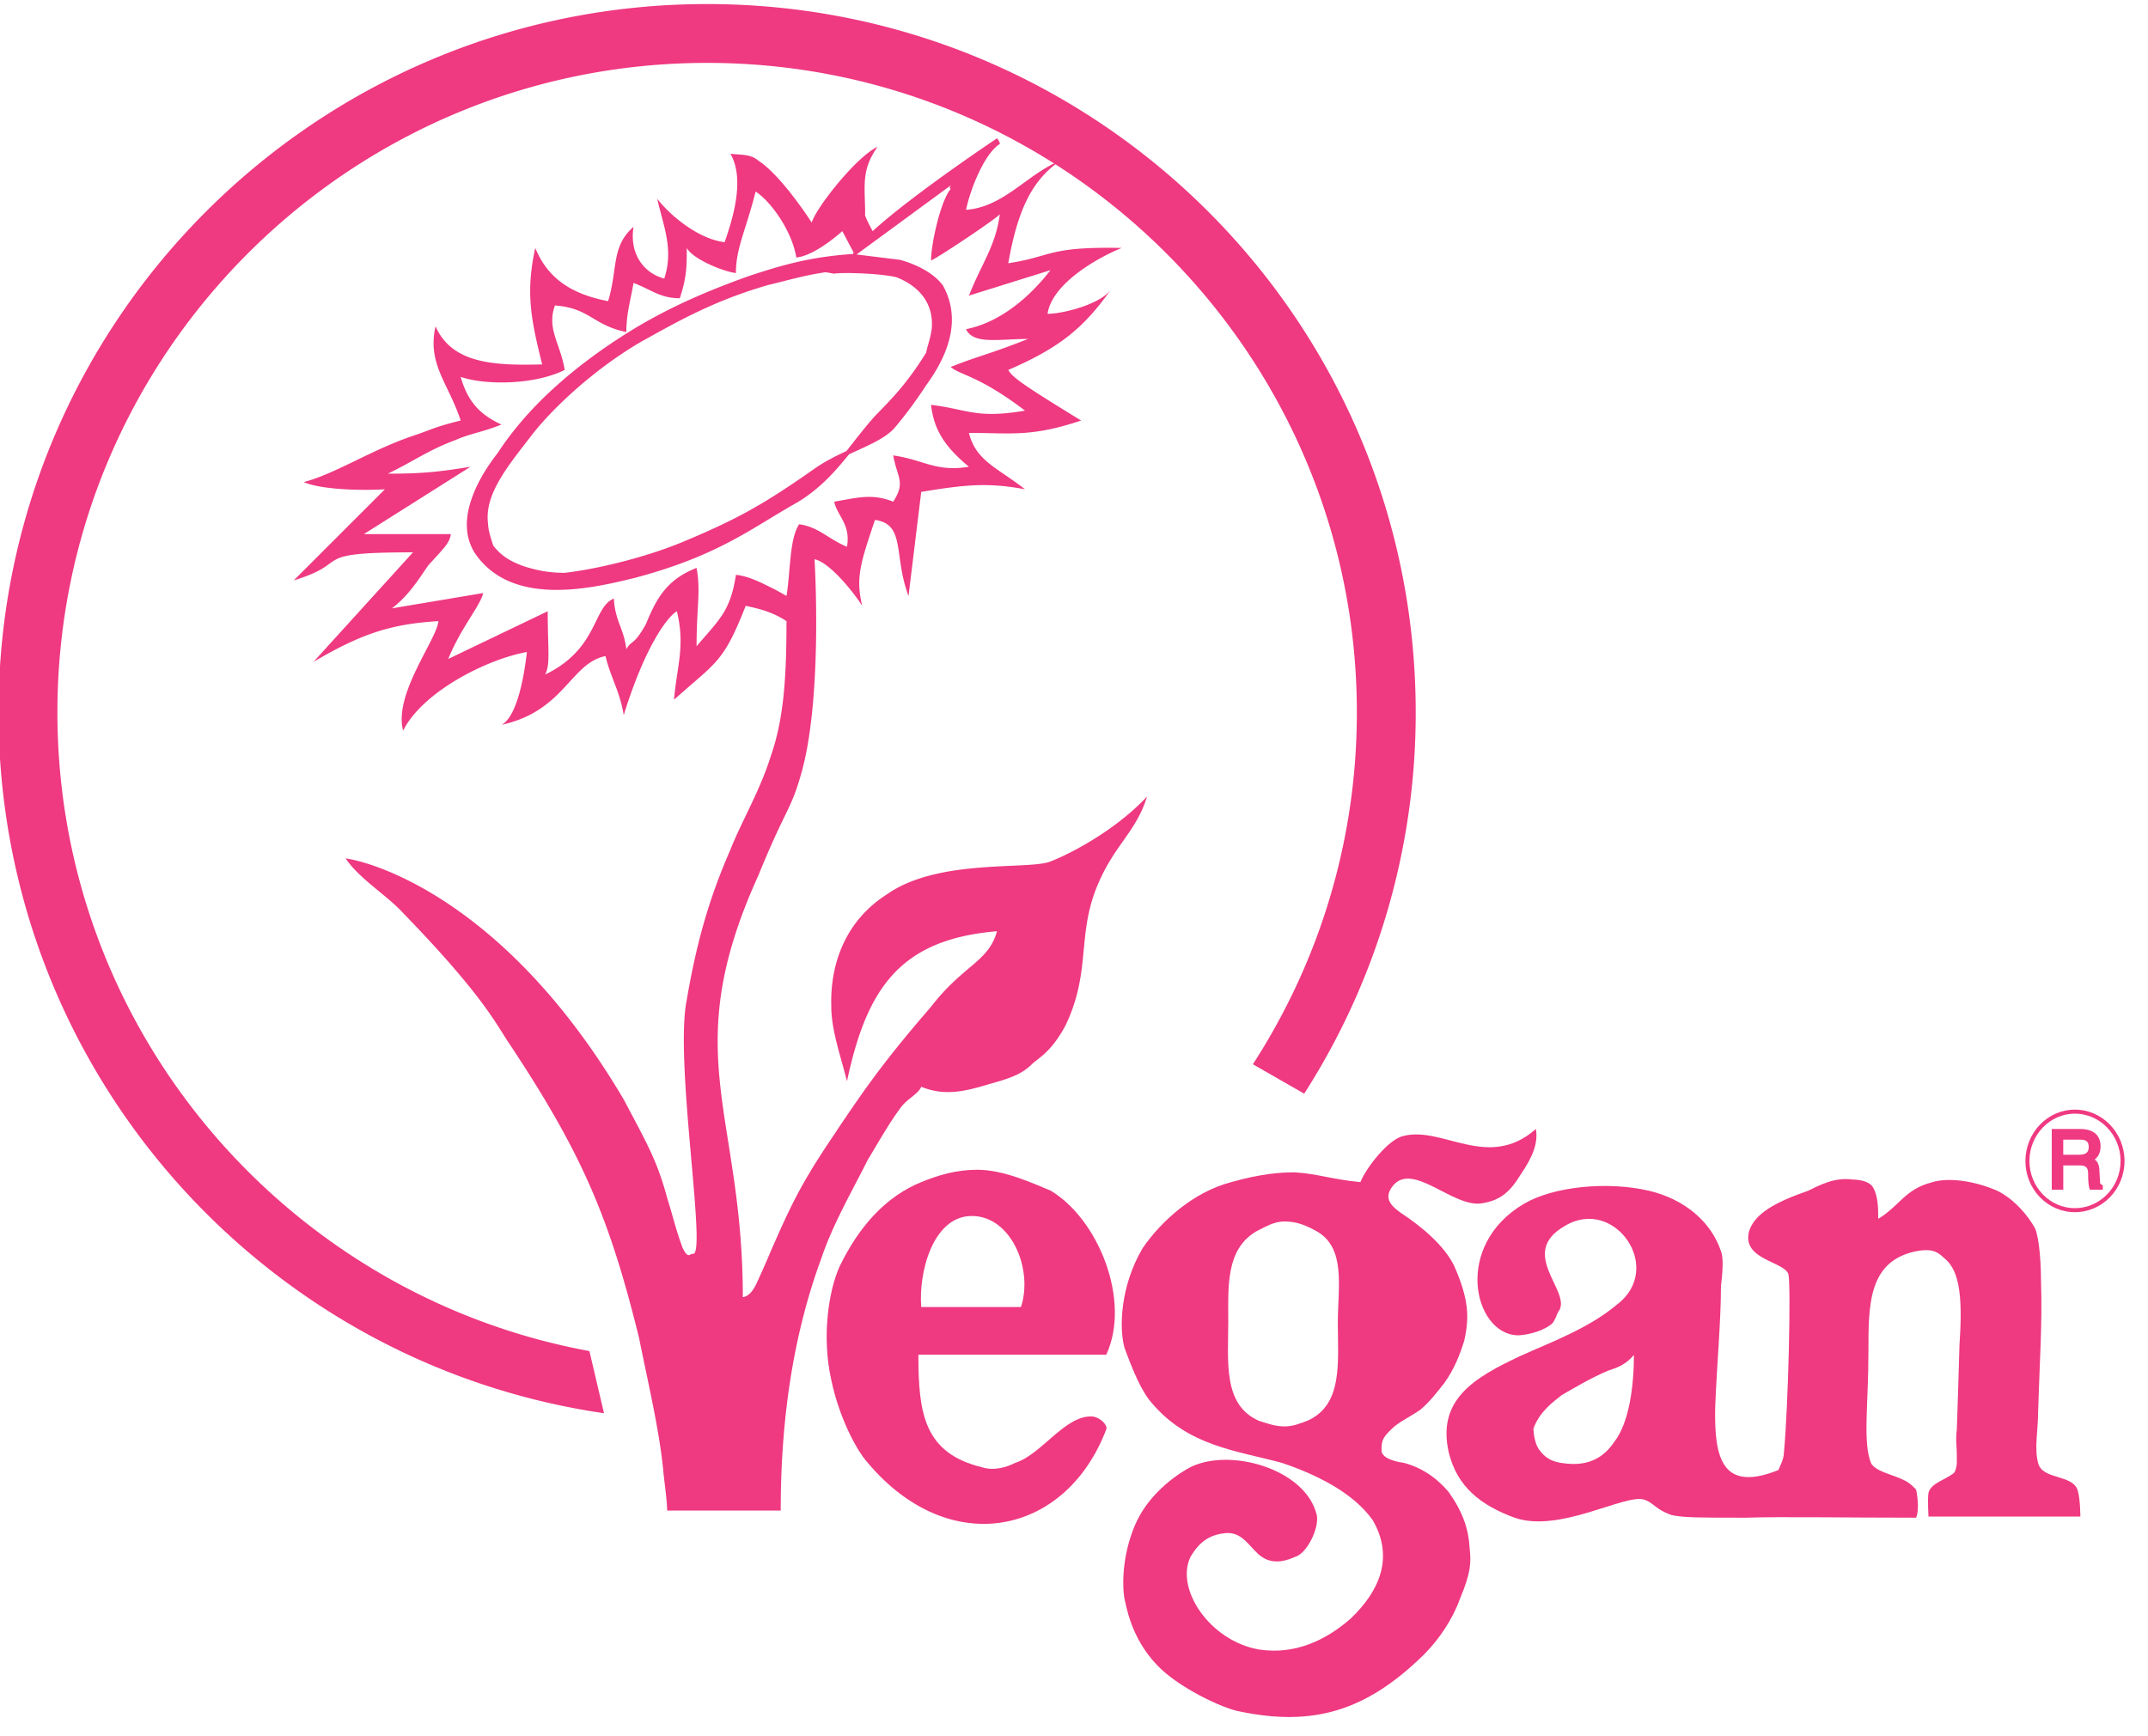
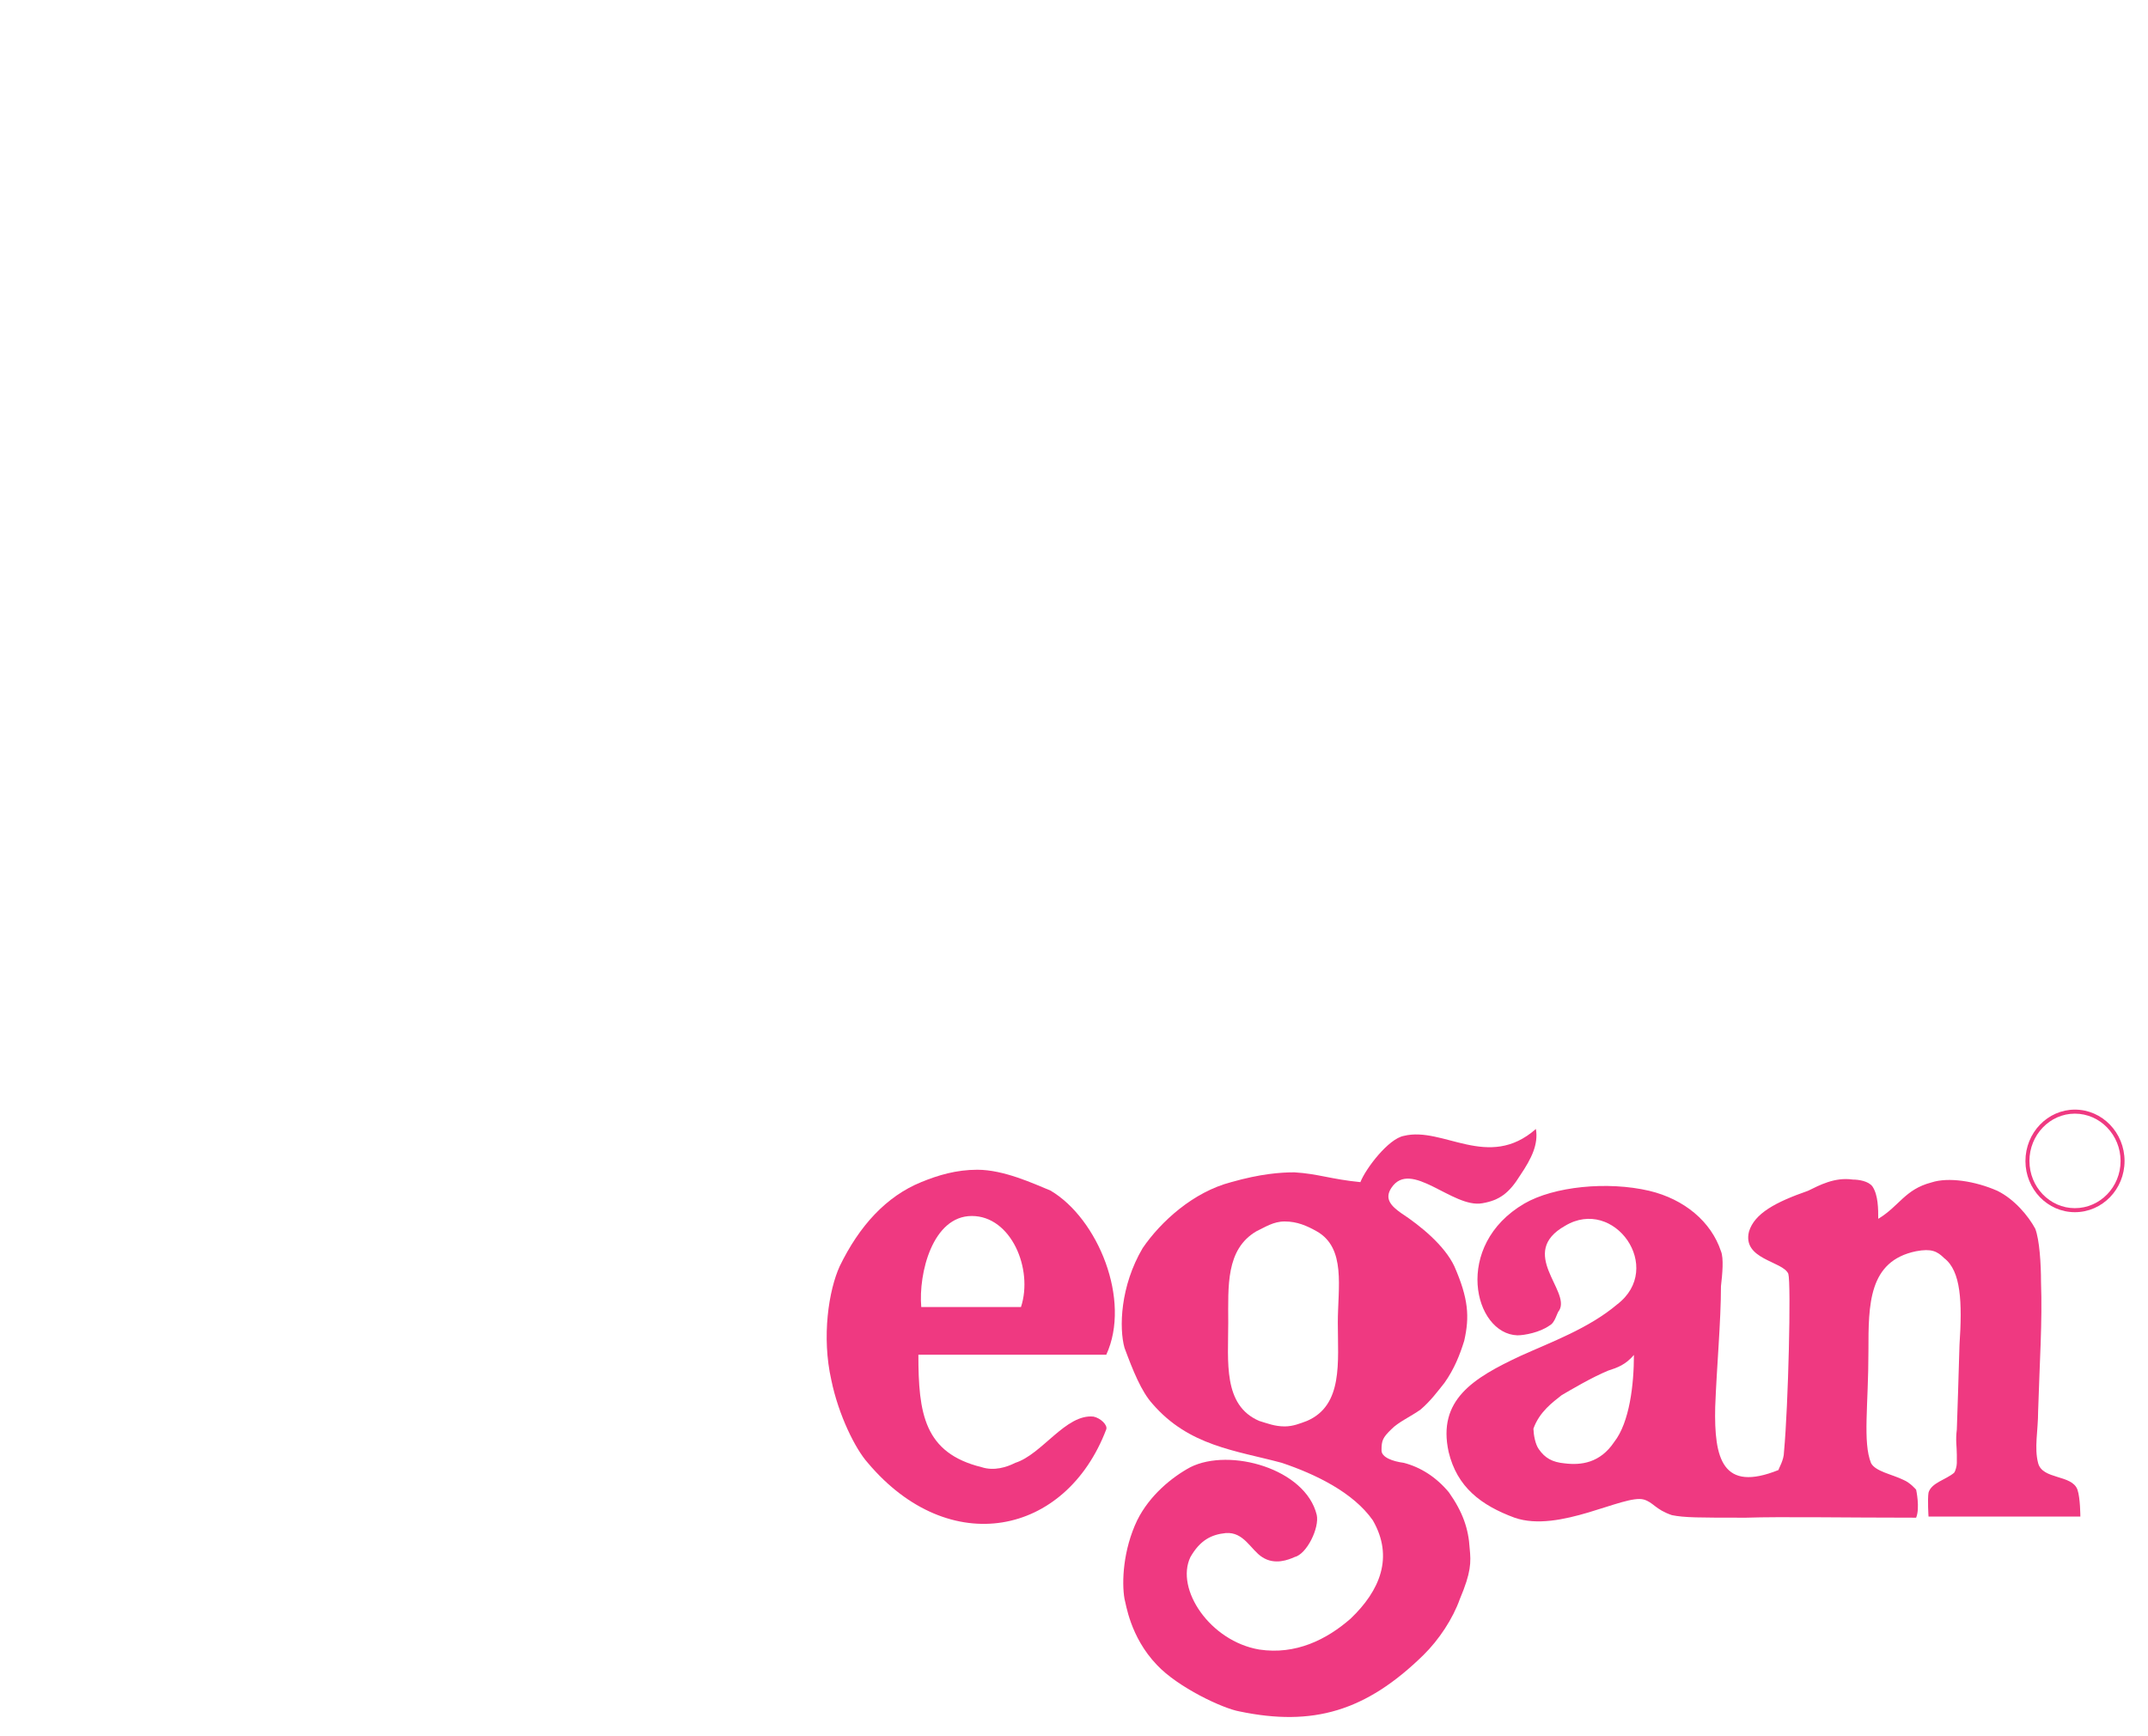
<svg xmlns="http://www.w3.org/2000/svg" width="73" height="59" viewBox="0 0 73 59">
  <g>
    <g>
-       <path fill="#ef3981" d="M70.66 39.254h-.54v-.513h.58c.17 0 .286.043.286.247 0 .186-.096.266-.325.266zm.688.538c-.007-.22-.074-.318-.16-.376.102-.08.2-.205.2-.448 0-.38-.247-.59-.697-.59h-.962v2.064h.392v-.826h.57c.227 0 .274.11.274.276 0 .247.015.417.043.503l.017.047h.44v-.15l-.034-.018c-.06-.033-.063-.043-.063-.137z" />
-     </g>
+       </g>
    <g>
      <path fill="#ef3981" d="M53.18 49.746c-.431-.039-.677-.186-.883-.482-.12-.166-.176-.48-.184-.697.206-.579.664-.904.96-1.14.305-.177 1.013-.6 1.583-.835.305-.098.589-.196.873-.532 0 1.004-.147 2.29-.67 2.958-.48.718-1.127.796-1.68.728zm16.086-1.778c.049-1.62.147-3.046.098-4.383 0-.619-.05-1.435-.196-1.817-.235-.434-.707-1.002-1.288-1.288-.756-.333-1.67-.472-2.24-.284-.904.235-1.09.805-1.808 1.236 0-.333 0-.805-.196-1.099-.137-.186-.472-.235-.668-.235-.62-.09-1.141.196-1.523.382-1.1.384-1.817.766-2.006 1.386-.235.952 1.15 1.001 1.337 1.435.098.333 0 4.48-.147 6.053 0 .284-.186.568-.186.617-1.907.767-2.191-.382-2.152-2.14.049-1.337.196-2.909.196-4.109.049-.42.098-.953 0-1.188-.333-1.003-1.24-1.768-2.437-2.054-1.425-.333-3.242-.147-4.244.433-2.438 1.425-1.721 4.43-.237 4.48.237 0 .767-.099 1.092-.334.196-.098.245-.43.333-.52.384-.67-1.425-1.956.196-2.869 1.67-1.004 3.392 1.433 1.77 2.671-.964.816-2.24 1.278-3.282 1.75-1.622.757-2.83 1.503-2.447 3.263.286 1.198 1.1 1.817 2.24 2.238 1.523.532 3.725-.805 4.393-.617.333.098.382.333.953.53.43.087.903.087 2.524.087 1.2-.039 3.343 0 5.779 0 .137-.333 0-.952 0-.952s-.196-.236-.433-.334c-.382-.188-.953-.286-1.1-.57-.286-.718-.088-1.956-.088-3.812 0-1.583 0-3.057 1.62-3.39.52-.098.717 0 .954.235.57.434.619 1.484.52 2.958-.048 1.484-.048 1.77-.09 2.868-.048.374 0 .571 0 .857v.284c0 .098-.048.284-.097.333-.284.237-.766.335-.865.67-.038.236 0 .814 0 .814h5.16s0-.627-.098-.913c-.188-.522-1.19-.334-1.337-.904-.137-.52 0-1.1 0-1.768z" />
    </g>
    <g>
      <path fill="#ef3981" d="M43.66 48.489c-.336 0-.58-.1-.865-.186-1.239-.532-1.053-2.006-1.053-3.343 0-1.237-.088-2.486.954-3.103.295-.14.58-.335.963-.335.423 0 .757.147 1.09.335 1.004.568.717 1.905.717 3.103 0 1.337.188 2.81-1.05 3.343-.235.087-.473.186-.757.186zm4.047 1.238c-.382-.05-.756-.188-.756-.423 0-.333.038-.431.333-.717.237-.246.66-.432.993-.67.333-.283.581-.616.816-.913.333-.47.521-.952.668-1.424.186-.816.147-1.433-.335-2.535-.333-.708-1.149-1.376-1.807-1.807-.335-.237-.58-.483-.335-.855.66-1.003 2.093.708 3.097.519.568-.098.903-.333 1.285-.952.385-.57.62-1.051.532-1.572-1.62 1.425-3.154-.098-4.49.235-.522.098-1.289 1.102-1.475 1.572-1.002-.098-1.435-.284-2.24-.333-.48 0-1.149.049-2.15.333-1.289.335-2.39 1.337-3.008 2.24-.767 1.298-.805 2.723-.619 3.392.284.766.57 1.484.952 1.905 1.24 1.435 2.821 1.582 4.393 2.005 1.14.383 2.427 1.002 3.095 1.955.718 1.249.245 2.387-.756 3.342-.816.715-1.869 1.237-3.105 1.05-1.67-.284-2.86-2.054-2.339-3.143.333-.581.718-.767 1.198-.816.62-.05.854.57 1.24.816.43.284.902.088 1.1 0 .422-.1.853-1.002.755-1.435-.382-1.572-2.956-2.29-4.293-1.621-.619.333-1.386.952-1.809 1.807-.48 1.003-.53 2.103-.43 2.673.048.148.185 1.286 1.098 2.24.718.767 2.241 1.483 2.811 1.583 2.486.519 4.293 0 6.25-1.917.531-.522 1.001-1.237 1.238-1.906.382-.905.382-1.238.333-1.72-.039-.667-.235-1.238-.707-1.906-.433-.521-.963-.854-1.533-1.002z" />
    </g>
    <g>
      <path fill="#ef3981" d="M31.309 44.43c-.098-1.14.382-3.094 1.719-3.094 1.337 0 2.093 1.807 1.67 3.095zm6.288 1.622c.854-1.856-.284-4.628-1.897-5.581-.58-.237-1.582-.707-2.486-.707-.717 0-1.335.186-1.905.42-1.19.484-2.104 1.485-2.772 2.86-.372.817-.62 2.389-.284 3.873.245 1.189.815 2.338 1.239 2.81 2.77 3.292 6.729 2.486 8.105-1.14.049-.147-.196-.382-.433-.431-.943-.1-1.748 1.285-2.662 1.572-.286.147-.718.284-1.141.147-1.954-.483-2.15-1.818-2.15-3.823z" />
    </g>
    <g>
-       <path fill="#ef3981" d="M68.97 39.468c0-.887.694-1.611 1.544-1.611.857 0 1.554.724 1.554 1.61 0 .884-.697 1.603-1.554 1.603-.85 0-1.543-.72-1.543-1.602zm-.136 0c0 .959.753 1.739 1.68 1.739.932 0 1.688-.78 1.688-1.74 0-.962-.756-1.747-1.688-1.747-.926 0-1.68.785-1.68 1.748z" />
+       <path fill="#ef3981" d="M68.97 39.468c0-.887.694-1.611 1.544-1.611.857 0 1.554.724 1.554 1.61 0 .884-.697 1.603-1.554 1.603-.85 0-1.543-.72-1.543-1.602m-.136 0c0 .959.753 1.739 1.68 1.739.932 0 1.688-.78 1.688-1.74 0-.962-.756-1.747-1.688-1.747-.926 0-1.68.785-1.68 1.748z" />
    </g>
    <g>
-       <path fill="#ef3981" d="M23.311 18.377c-1.167.501-2.825.942-4.119 1.096-.566 0-.975-.092-1.41-.23-.38-.148-.699-.292-1.014-.688-.088-.245-.18-.562-.18-.742-.13-.934.566-1.836 1.304-2.789l.205-.265c.727-.93 2.17-2.27 3.753-3.177l.043-.022c1.257-.702 2.447-1.364 4.233-1.877.16-.037.32-.078.481-.119.458-.116.932-.237 1.457-.31l.286.05.013-.003c.276-.047 1.547-.01 2.105.124.795.313 1.223.892 1.204 1.628 0 .206-.079.49-.139.7a1.713 1.713 0 0 0-.055.23c-.593.96-1.09 1.496-1.682 2.097h-.002c-.282.305-.536.63-.783.942-.08.105-.162.207-.243.311-.373.172-.767.368-1.125.626-1.678 1.177-2.567 1.676-4.332 2.418zm1.7 1.165c-.189 1.237-.57 1.523-1.338 2.427 0-1.337.147-1.859 0-2.664-.952.374-1.337.953-1.719 1.907-.423.757-.472.52-.668.855-.088-.718-.383-.953-.424-1.719-.717.284-.529 1.72-2.338 2.583.188-.335.09-.864.09-2.152l-3.38 1.621c.422-1.05 1.09-1.807 1.188-2.24l-3.105.521c.628-.472 1.002-1.139 1.247-1.474.571-.619.718-.767.757-1.05h-2.956l3.624-2.29c-1.139.186-1.709.235-2.809.235.806-.382 1.384-.806 2.288-1.139.57-.247.856-.247 1.574-.53-.718-.335-1.14-.758-1.386-1.622.816.284 2.486.284 3.536-.235-.147-.906-.619-1.386-.333-2.192 1.188.088 1.286.67 2.427.904 0-.62.147-1.1.245-1.67.62.235.903.52 1.572.52.237-.717.237-1.09.237-1.71.196.374 1.237.805 1.67.854 0-.854.333-1.433.67-2.77.518.334 1.235 1.337 1.383 2.241.65-.059 1.563-.896 1.563-.896l.381.72v.02c-.009.015-.01.027-.015.04l-.008-.003c-1.486.1-2.467.395-3.594.771-1.668.601-2.884 1.173-4.072 1.913-1.962 1.235-3.444 2.61-4.399 4.074-.535.681-1.668 2.394-.629 3.613.66.805 1.64 1.048 2.624 1.048.98 0 1.965-.239 2.654-.407 2.263-.599 3.46-1.324 4.611-2.027.303-.182.616-.372.94-.554.751-.458 1.266-1.039 1.734-1.62.078-.038.156-.073.233-.108.503-.229.978-.443 1.282-.752.37-.429.767-.963 1.114-1.498.916-1.256 1.108-2.386.571-3.37-.262-.373-.806-.702-1.464-.884l-1.48-.182 3.183-2.335c.088 0-.08.008.018.108-.333.373-.668 1.857-.668 2.427.098 0 2.24-1.425 2.338-1.572-.147 1.1-.619 1.67-1.05 2.77l2.77-.865c-.667.865-1.67 1.768-2.869 2.006.246.53 1.1.333 2.104.333-1.337.531-1.672.57-2.625.952.335.287.953.287 2.525 1.484-1.67.287-1.955-.049-3.193-.196.098.865.482 1.435 1.287 2.104-1.14.186-1.522-.237-2.573-.385.137.767.431.906 0 1.572-.718-.284-1.2-.137-2.006 0 .1.483.571.767.434 1.534-.669-.285-.955-.669-1.623-.767-.334.482-.295 1.621-.432 2.437-.206-.117-.433-.246-.668-.354-.364-.186-.728-.333-1.05-.362zm6.297 17.401c.816.335 1.523.147 2.34-.099.854-.235 1.138-.382 1.473-.717.294-.235.668-.472 1.1-1.286.854-1.809.384-3.007 1.042-4.659.571-1.435 1.335-1.866 1.72-3.105-1.25 1.337-3.046 2.143-3.382 2.241-.903.235-3.812-.098-5.482 1.1-1.335.856-1.916 2.281-1.867 3.804 0 .815.334 1.72.532 2.535.666-3.106 1.758-4.825 5.098-5.1-.284 1.042-1.139 1.14-2.24 2.565-1.484 1.72-2.15 2.622-3.39 4.49-1.09 1.62-1.425 2.386-2.054 3.811 0 0-.137.335-.333.767-.137.286-.284.756-.62.805 0-6.298-2.24-8.252.532-14.344.952-2.339 1.09-2.153 1.474-3.528.717-2.623.431-7.212.431-7.212.482.098 1.24 1.001 1.621 1.582-.235-.953-.049-1.484.433-2.919 1.051.147.62 1.2 1.14 2.584l.432-3.537c1.435-.235 2.241-.333 3.527-.088-.904-.717-1.67-.954-1.906-1.917 1.436 0 2.104.15 3.813-.42-1.709-1.054-2.328-1.436-2.476-1.72 1.742-.755 2.549-1.415 3.473-2.71-.392.495-1.636.802-2.138.802.147-1 1.613-1.866 2.517-2.24-2.517-.049-2.329.286-3.852.521.334-1.907.855-2.86 1.77-3.487-1.1.431-1.917 1.58-3.205 1.67.148-.708.62-1.907 1.15-2.24 0-.05-.05-.14-.099-.189 0 0-2.874 1.918-4.225 3.154l.002.007-.008-.002c.002 0 .004-.002.006-.005-.107-.196-.29-.549-.256-.578 0-.955-.147-1.484.423-2.29-.707.334-2.044 2.004-2.24 2.574 0 0-1.002-1.572-1.807-2.1-.286-.238-.58-.189-.955-.238.472.815.14 2.054-.196 3.007-.855-.099-1.807-.855-2.29-1.474.2.903.571 1.71.238 2.712-.708-.188-1.19-.856-1.043-1.76-.767.67-.529 1.425-.865 2.527-1.237-.237-2.052-.767-2.475-1.809-.333 1.523-.147 2.426.235 3.96-1.572.038-3.056 0-3.625-1.297-.286 1.296.432 1.916.855 3.204-.953.235-1.043.333-1.62.52-1.426.481-2.626 1.287-3.716 1.573.67.284 2.143.284 2.76.245l-3.095 3.095c2.044-.619.423-.952 4.05-.952l-3.38 3.722c1.62-.952 2.623-1.286 4.245-1.384-.05.618-1.534 2.486-1.2 3.723.668-1.335 2.87-2.437 4.207-2.672-.199 1.72-.58 2.34-.865 2.475 2.15-.472 2.338-2.093 3.536-2.338.186.766.473 1.151.62 2.005.707-2.289 1.474-3.342 1.807-3.528.286 1.19 0 1.858-.098 3.007 1.435-1.288 1.67-1.239 2.436-3.193.295.067.511.116.728.196.196.07.403.158.658.325 0 1.954-.098 3.34-.53 4.577-.373 1.2-1.003 2.241-1.377 3.195-.715 1.632-1.149 3.144-1.482 5.1-.433 2.102.718 8.823.196 8.635-.098 0-.147.188-.335-.196-.245-.668-.294-.952-.529-1.709-.336-1.249-.669-1.817-1.474-3.34-4.107-6.959-8.735-8.107-9.453-8.195.481.707 1.386 1.236 1.955 1.856 2.583 2.663 3.105 3.665 3.538 4.334 2.574 3.861 3.477 6.052 4.481 10.11.284 1.435.666 3.007.816 4.442.04.47.137 1.051.137 1.425h3.861c0-2.958.382-5.867 1.386-8.588.382-1.14 1.051-2.289 1.572-3.332.295-.48.718-1.247 1.15-1.817.234-.284.57-.43.667-.668zm6.43-27.077z" />
-     </g>
+       </g>
    <g>
-       <path fill="#ef3981" d="M1.951 24.218c0-12.175 9.905-22.08 22.081-22.08 12.175 0 22.081 9.905 22.081 22.08 0 4.405-1.302 8.51-3.534 11.96l1.744 1a23.96 23.96 0 0 0 3.79-12.96c0-13.299-10.782-24.08-24.08-24.08C10.732.137-.05 10.918-.05 24.217c0 12.11 8.94 22.127 20.577 23.824l-.496-2.113c-10.27-1.888-18.08-10.902-18.08-21.71z" />
-     </g>
+       </g>
  </g>
</svg>